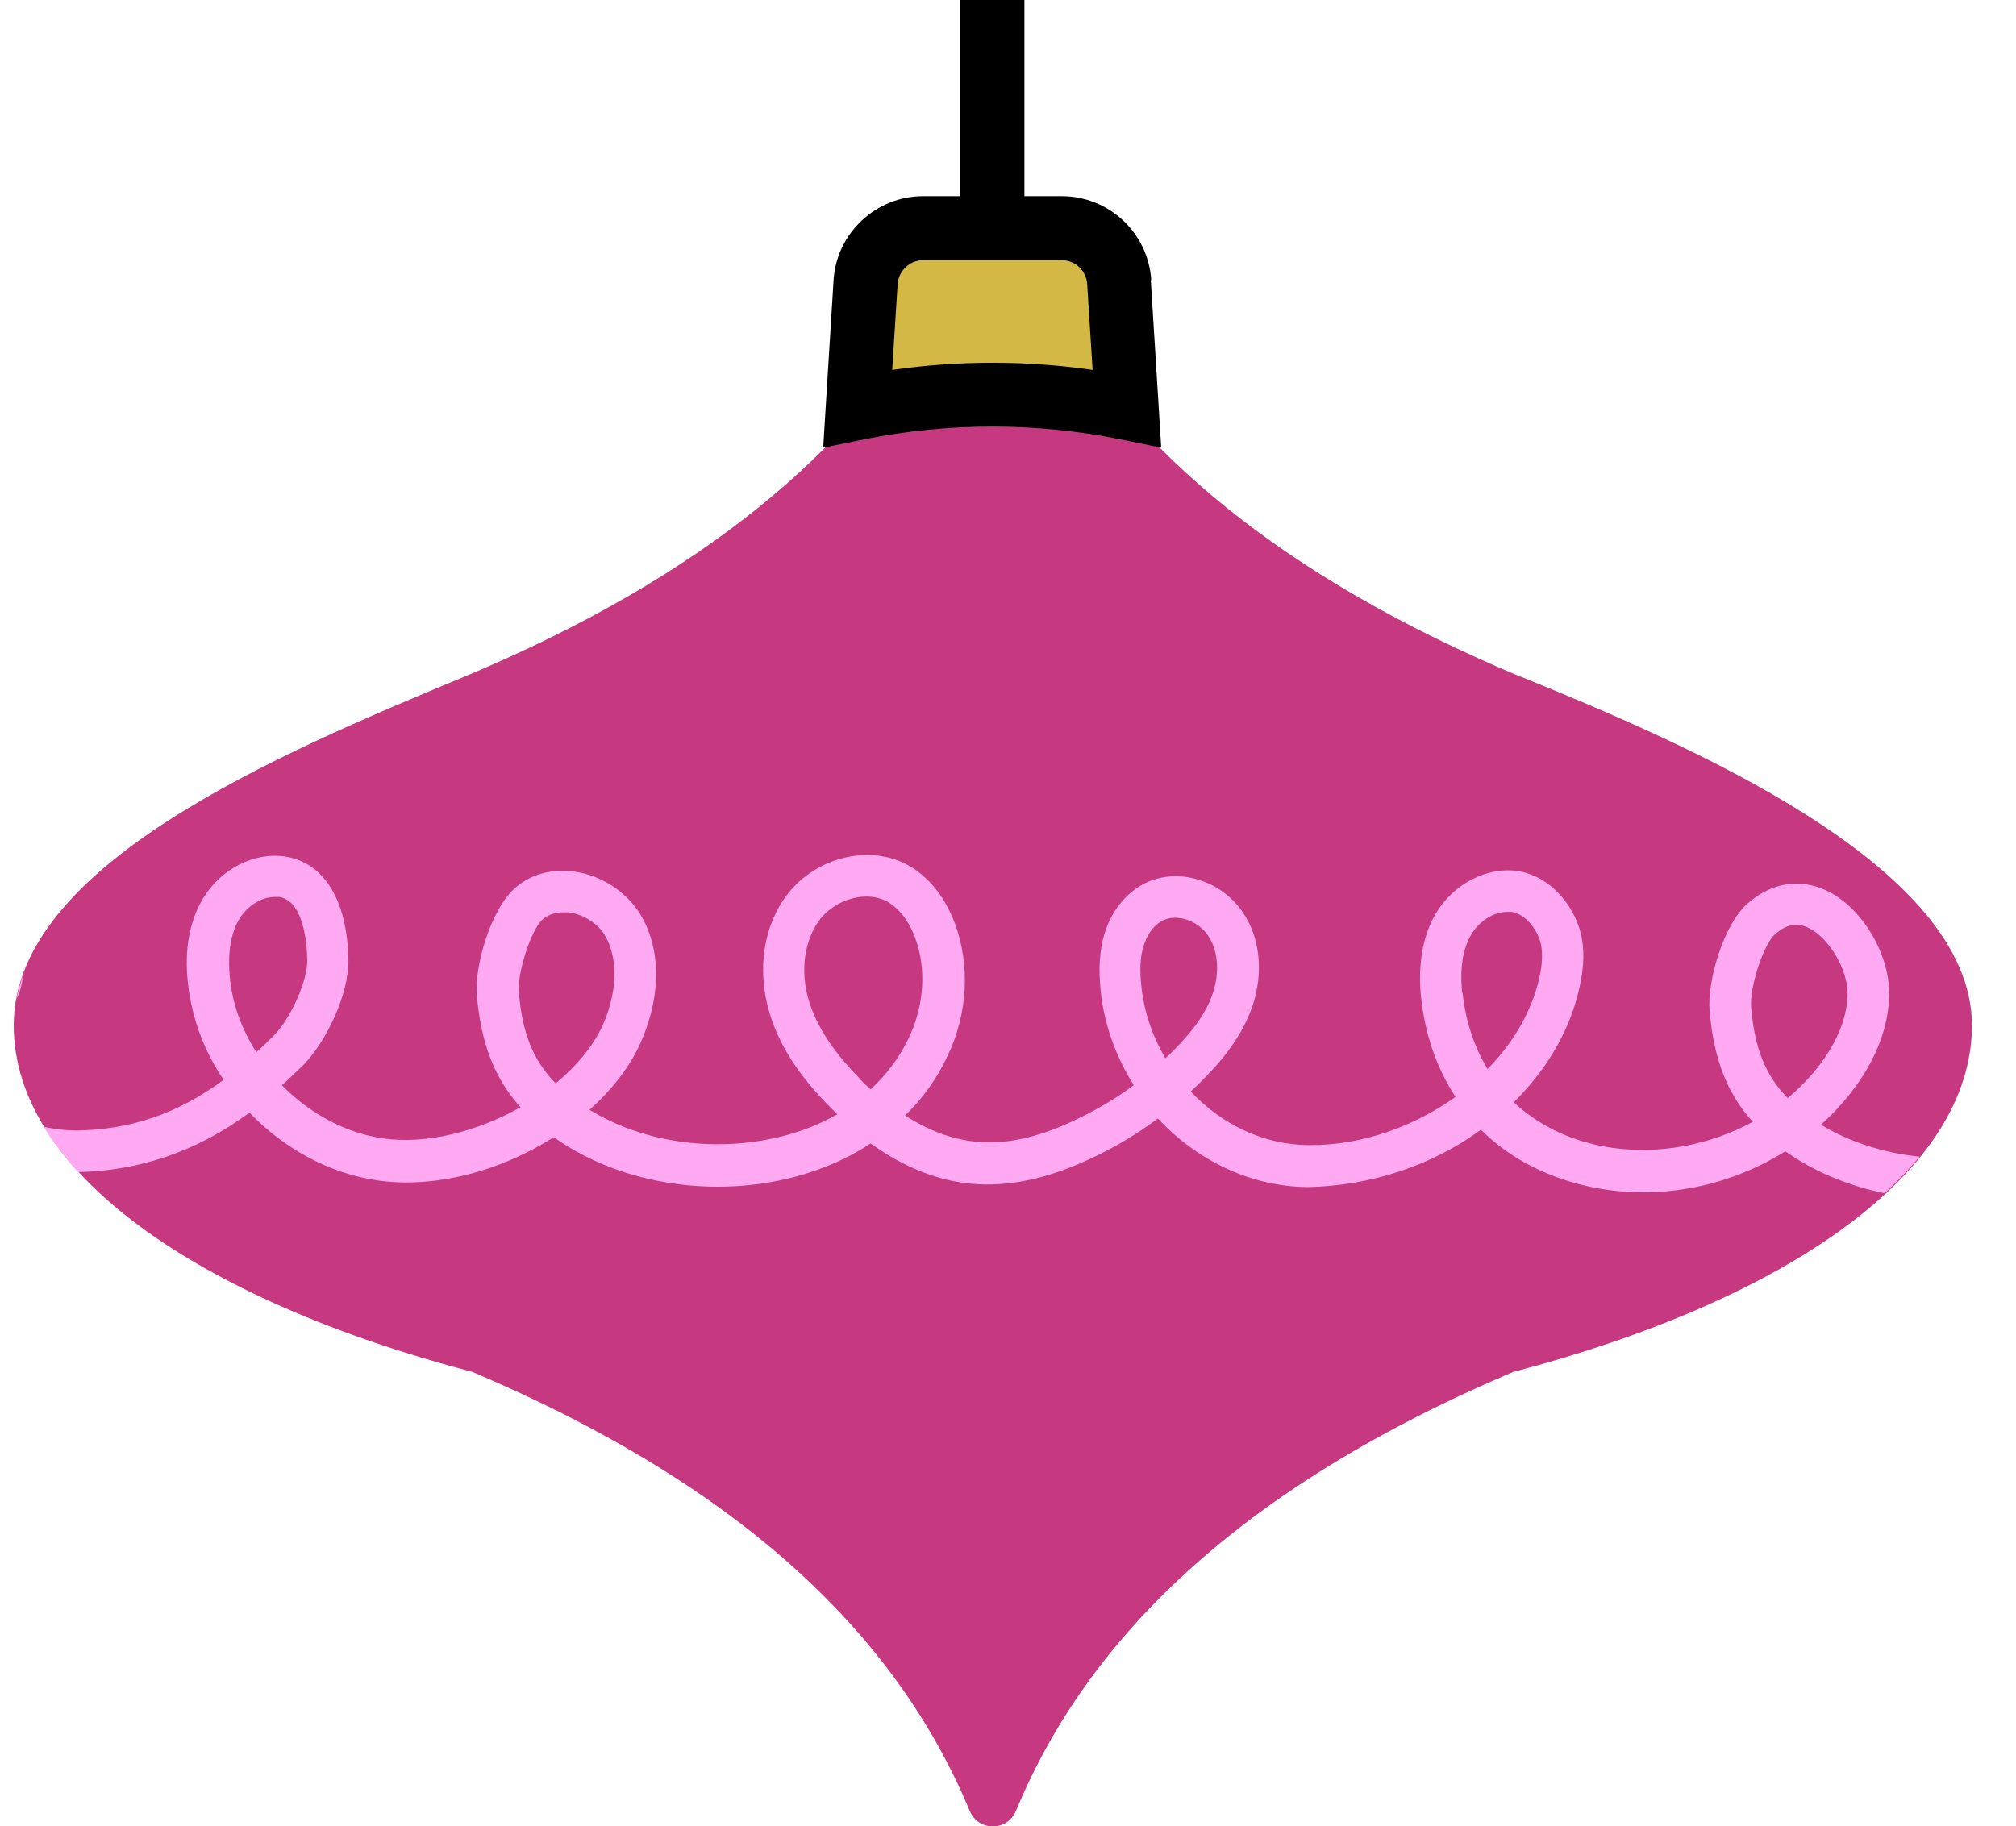
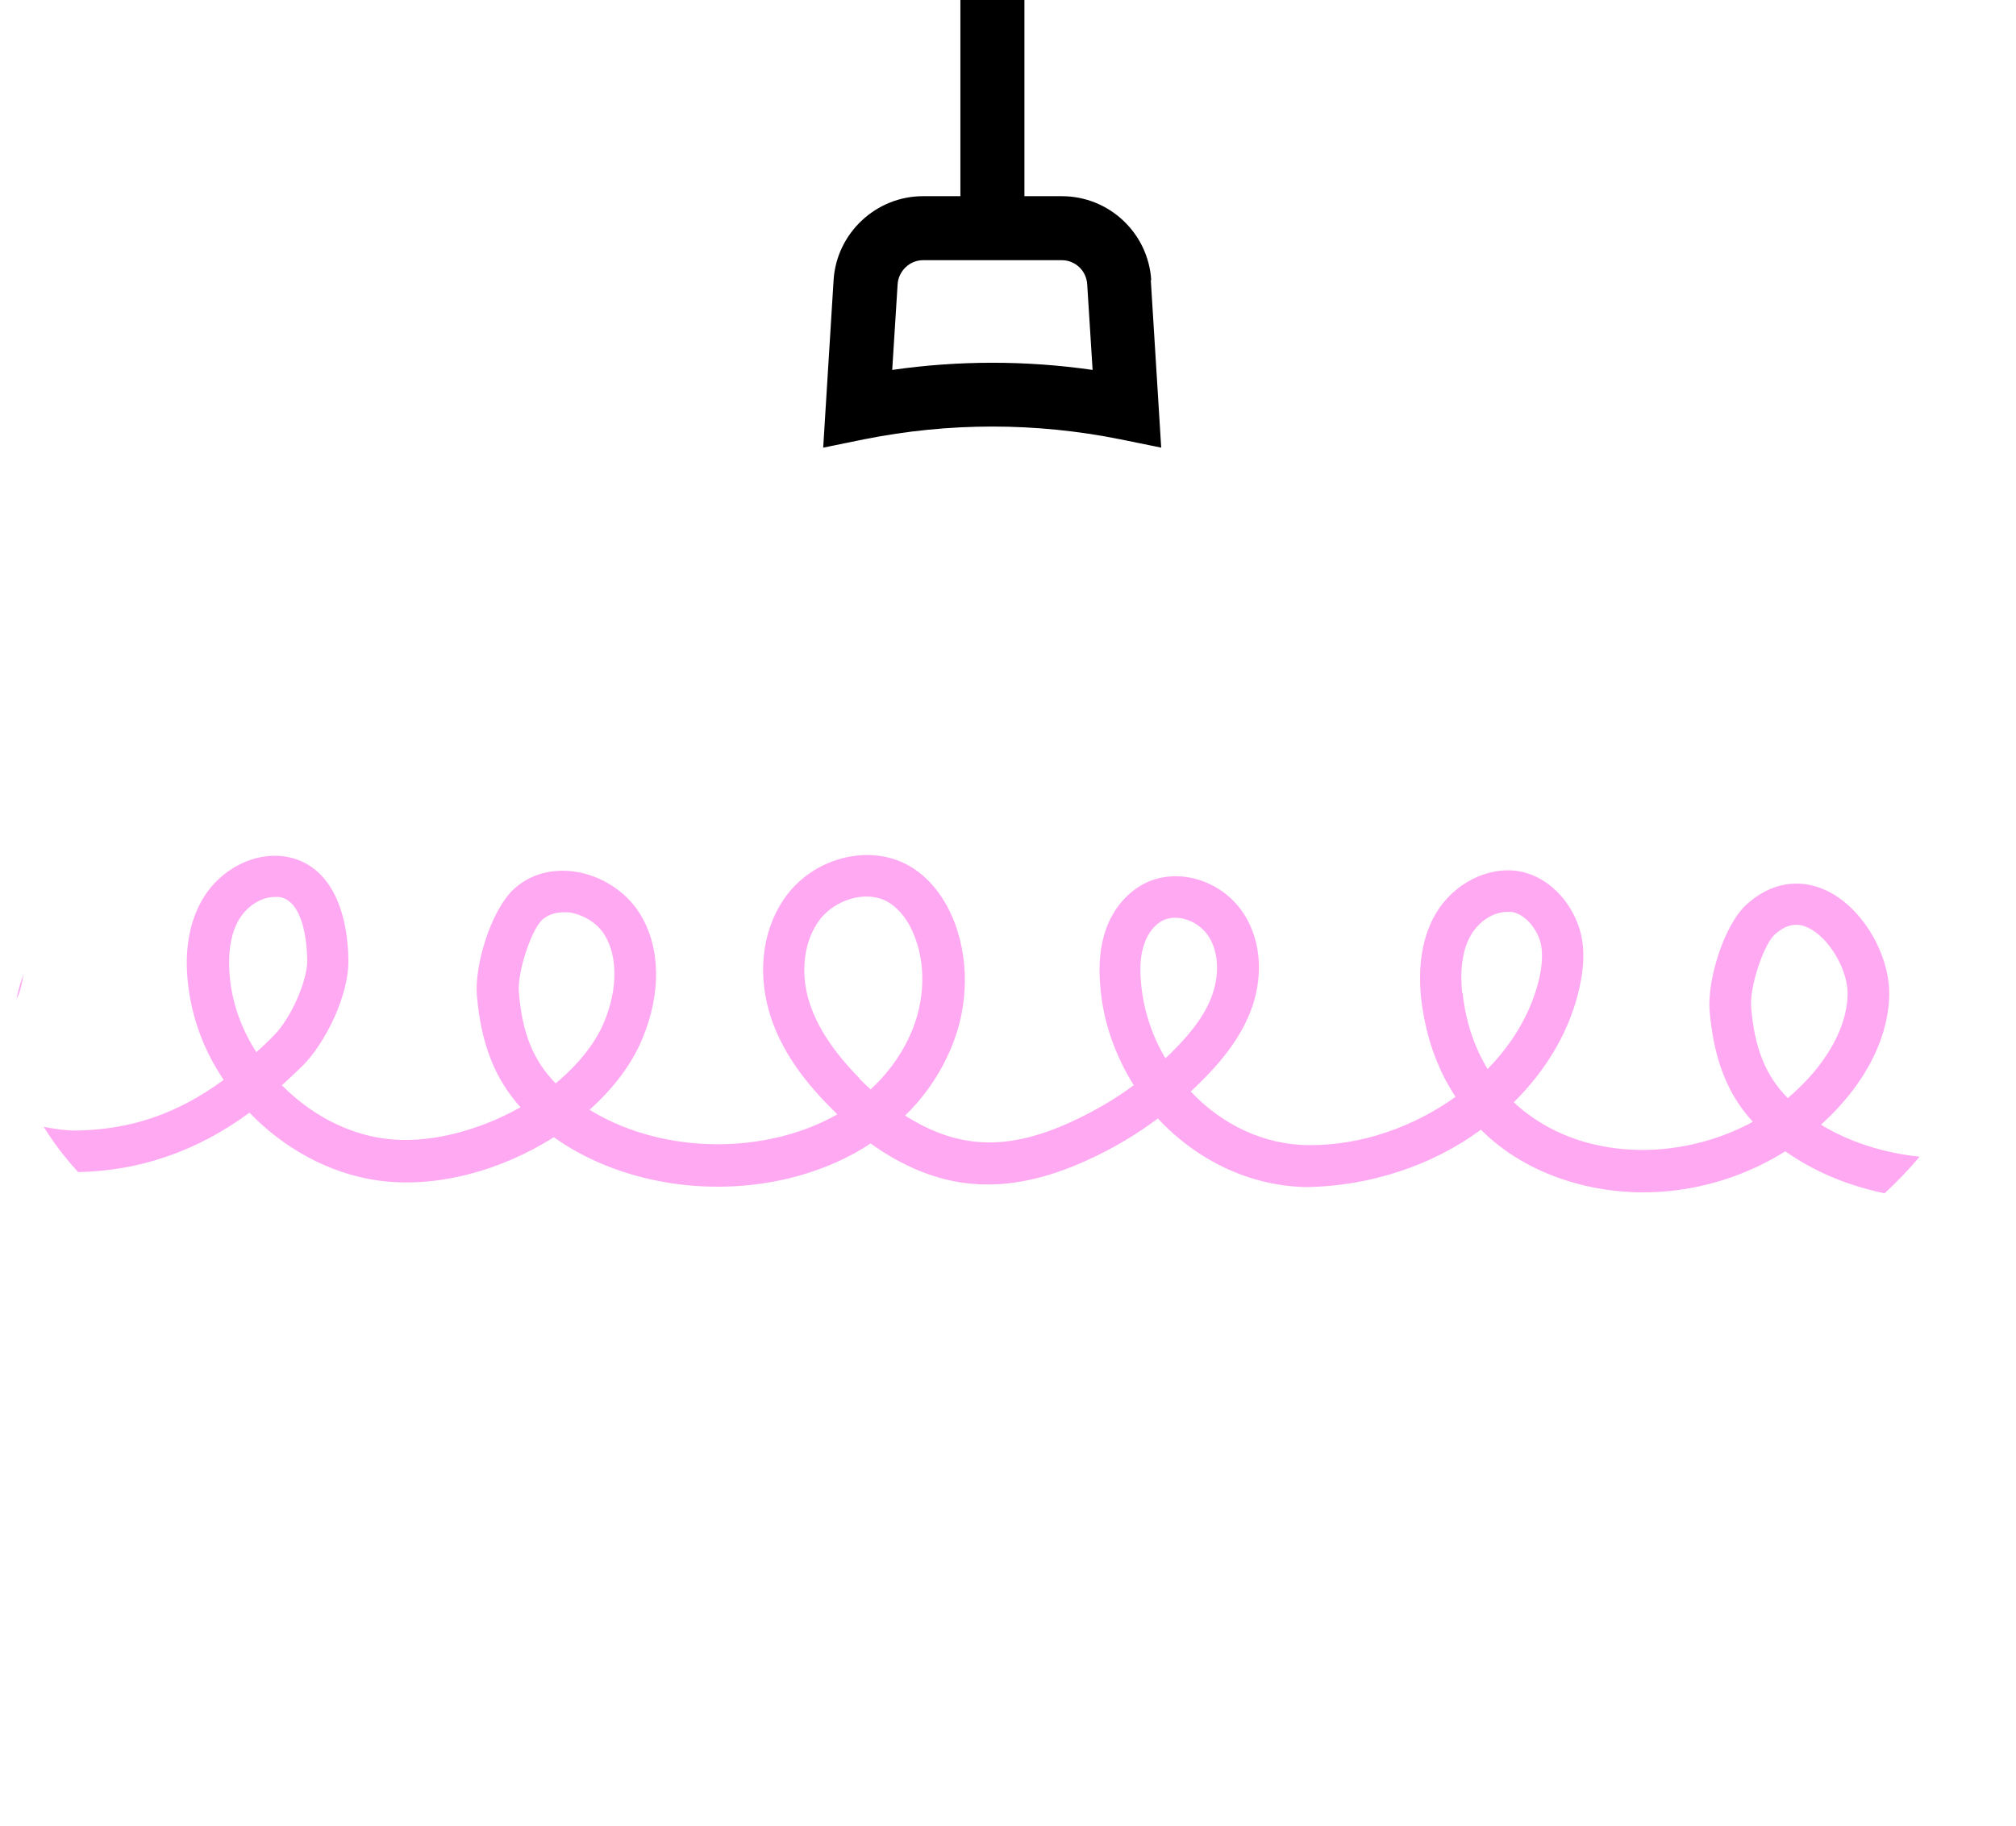
<svg xmlns="http://www.w3.org/2000/svg" id="Ebene_1" data-name="Ebene 1" viewBox="0 0 48.49 43.94">
  <defs>
    <style>
      .cls-1 {
        fill: none;
      }

      .cls-2 {
        fill: #d3b846;
      }

      .cls-3 {
        fill: #ffa9f3;
      }

      .cls-4 {
        fill: #c63980;
      }
    </style>
  </defs>
-   <path class="cls-4" d="M36.57,16.28c-5.76-2.41-9.31-5.45-11.3-8.92-.61-1.07-2.18-1.07-2.8,0-1.99,3.47-5.54,6.51-11.3,8.92C6.67,18.15.33,20.82.33,24.67c0,3.51,4.41,6.6,11.04,8.34,6.57,2.79,10.22,6.4,11.95,10.55.21.51.91.51,1.12,0,1.72-4.15,5.38-7.76,11.95-10.55,6.63-1.74,11.04-4.82,11.04-8.34,0-3.85-6.86-6.77-10.85-8.39Z" />
  <g>
    <path class="cls-1" d="M14.54,22.51c-.17-.28-.51-.49-.86-.54-.04,0-.09,0-.14,0-.15,0-.35.03-.5.18-.28.25-.61,1.26-.56,1.74.08.98.34,1.65.89,2.2.52-.43.94-.93,1.16-1.47.33-.79.34-1.57.01-2.1Z" />
    <path class="cls-1" d="M43.49,22.33c-.1-.05-.2-.07-.29-.07-.17,0-.34.08-.52.24-.28.25-.61,1.26-.56,1.74.08.98.34,1.63.88,2.19.18-.15.35-.31.5-.48.41-.45.91-1.16.94-1.99.02-.6-.44-1.39-.95-1.63Z" />
    <path class="cls-1" d="M6.71,21.59s-.07,0-.11,0c-.32,0-.66.21-.86.54-.26.44-.27,1.01-.22,1.41.07.63.3,1.25.64,1.79.14-.12.27-.26.41-.39.42-.43.82-1.33.81-1.83,0-.42-.09-1.41-.67-1.51Z" />
-     <path class="cls-1" d="M29.05,22.5c-.18-.26-.49-.42-.78-.42-.1,0-.2.02-.29.06-.2.09-.36.29-.45.55-.09.24-.11.54-.09.9.05.67.26,1.31.59,1.87.06-.06.12-.11.18-.17.5-.5.8-.94.96-1.39.17-.51.13-1.04-.12-1.4Z" />
    <path class="cls-1" d="M37.06,22.76c-.06-.34-.35-.75-.71-.81-.04,0-.07,0-.11,0-.32,0-.66.21-.86.54-.21.35-.29.83-.22,1.41.07.69.28,1.3.6,1.83.58-.6,1.01-1.3,1.21-2.05.1-.36.12-.66.08-.92Z" />
    <path class="cls-1" d="M22.02,22.57c-.15-.41-.39-.72-.67-.87-.15-.08-.32-.12-.5-.12-.41,0-.84.2-1.11.54-.38.49-.49,1.23-.28,1.95.18.62.58,1.24,1.23,1.89.09.09.18.18.28.27.38-.35.69-.76.91-1.22.37-.78.43-1.69.16-2.43Z" />
    <path class="cls-3" d="M46.18,27.83c-.87-.09-1.69-.35-2.38-.77.15-.14.3-.28.44-.44.52-.57,1.15-1.49,1.2-2.62.04-1.01-.64-2.17-1.52-2.58-.65-.3-1.34-.18-1.91.34-.55.5-.95,1.83-.89,2.56.1,1.14.41,1.98,1.04,2.67-1.27.69-2.83.88-4.19.44-.61-.2-1.13-.51-1.56-.91.74-.73,1.29-1.62,1.54-2.59.13-.51.17-.94.1-1.34-.12-.7-.68-1.48-1.52-1.63-.74-.12-1.56.29-1.99,1.01-.32.54-.44,1.23-.36,2.03.1.9.38,1.71.83,2.39-1.01.72-2.26,1.17-3.52,1.16-1.09,0-2.11-.5-2.85-1.29.1-.09.19-.18.28-.27.61-.61.99-1.17,1.2-1.77.28-.82.19-1.67-.24-2.29-.53-.76-1.54-1.06-2.32-.69-.43.21-.78.61-.96,1.12-.13.37-.18.8-.14,1.31.06.89.36,1.72.81,2.44-.46.34-.96.63-1.48.87-.86.4-1.62.56-2.31.49-.63-.06-1.21-.31-1.71-.63.42-.41.76-.88,1.01-1.41.5-1.03.56-2.2.19-3.21-.17-.45-.5-1.05-1.12-1.4-.92-.51-2.19-.21-2.89.67-.59.75-.76,1.81-.46,2.85.23.79.71,1.54,1.48,2.31.05.05.11.11.16.16-.37.21-.78.38-1.22.5-1.61.44-3.41.21-4.74-.61.56-.5,1.01-1.08,1.27-1.71.46-1.1.44-2.2-.06-3.01-.33-.53-.93-.92-1.57-1.01-.56-.08-1.08.07-1.46.42-.55.51-.95,1.83-.89,2.56.1,1.15.42,1.99,1.05,2.69-1.03.58-2.26.9-3.3.75-.92-.13-1.78-.61-2.44-1.28.17-.15.33-.31.5-.47.55-.55,1.12-1.71,1.1-2.56-.03-1.42-.58-2.32-1.51-2.47-.74-.12-1.56.29-1.99,1.01-.32.54-.45,1.23-.36,2.03.09.84.39,1.64.86,2.33-1.14.84-2.27,1.2-3.55,1.22-.27,0-.53-.04-.78-.09.23.37.5.73.83,1.09,1.43-.03,2.82-.47,4.12-1.43.82.85,1.9,1.46,3.08,1.63,1.39.2,2.97-.23,4.24-1.04.04.03.09.06.13.09,1.58,1.06,3.77,1.38,5.72.85.65-.18,1.25-.44,1.77-.79.79.57,1.62.9,2.43.97.87.08,1.79-.11,2.81-.58.59-.27,1.15-.6,1.67-.99.93,1,2.22,1.64,3.61,1.65,1.49-.03,2.98-.51,4.16-1.38.54.54,1.22.95,2.02,1.21,1.77.58,3.74.29,5.3-.69.05.03.1.07.15.1.66.44,1.43.74,2.24.91.31-.29.59-.58.84-.88ZM6.17,25.32c-.35-.54-.58-1.16-.64-1.79-.04-.4-.04-.97.22-1.41.2-.33.54-.54.86-.54.04,0,.07,0,.11,0,.58.1.66,1.09.67,1.51.01.5-.39,1.41-.81,1.83-.14.14-.27.27-.41.39ZM13.37,26.07c-.55-.56-.81-1.22-.89-2.2-.04-.47.29-1.48.56-1.74.16-.14.35-.18.5-.18.05,0,.1,0,.14,0,.35.05.69.26.86.54.32.52.32,1.31-.01,2.1-.22.53-.64,1.04-1.16,1.47ZM20.68,25.95c-.64-.65-1.04-1.26-1.23-1.89-.21-.72-.1-1.46.28-1.95.27-.34.71-.54,1.11-.54.18,0,.35.04.5.12.28.16.52.46.67.87.28.74.22,1.65-.16,2.43-.22.46-.53.87-.91,1.22-.1-.09-.19-.18-.28-.27ZM28.03,25.46c-.33-.56-.54-1.19-.59-1.87-.03-.37,0-.66.09-.9.09-.26.26-.46.45-.55.09-.04.18-.06.29-.06.28,0,.6.16.78.42.25.36.29.89.12,1.4-.15.45-.46.89-.96,1.39-.06.06-.12.12-.18.17ZM35.17,23.89c-.06-.58.01-1.06.22-1.41.2-.33.54-.54.86-.54.04,0,.07,0,.11,0,.36.06.65.47.71.81.04.25.02.55-.08.92-.2.75-.63,1.46-1.21,2.05-.32-.53-.53-1.15-.6-1.83ZM43,26.42c-.54-.55-.8-1.21-.88-2.19-.04-.48.29-1.48.56-1.74.18-.16.34-.24.52-.24.1,0,.19.02.29.07.51.24.97,1.03.95,1.63-.03.82-.53,1.54-.94,1.99-.16.17-.32.33-.5.48Z" />
    <path class="cls-3" d="M.39,24.06c.02-.06.05-.11.07-.16.05-.15.08-.31.11-.47-.08.21-.14.42-.18.64Z" />
  </g>
-   <path class="cls-2" d="M27.11,9.82c-2.16-.44-4.32-.44-6.48,0l.19-3.03c.05-.73.65-1.3,1.38-1.3h3.34c.73,0,1.34.57,1.38,1.3l.19,3.03Z" />
  <path d="M27.69,6.74c-.07-1.13-1.01-2.02-2.15-2.02h-.9V0h-1.54v4.72h-.9c-1.13,0-2.08.89-2.15,2.02l-.25,4.03.98-.2c2.05-.41,4.13-.41,6.17,0l.98.2-.25-4.03ZM21.46,8.9l.13-2.06c.02-.32.29-.58.61-.58h3.34c.32,0,.59.25.61.58l.13,2.06c-1.6-.23-3.22-.23-4.82,0Z" />
</svg>